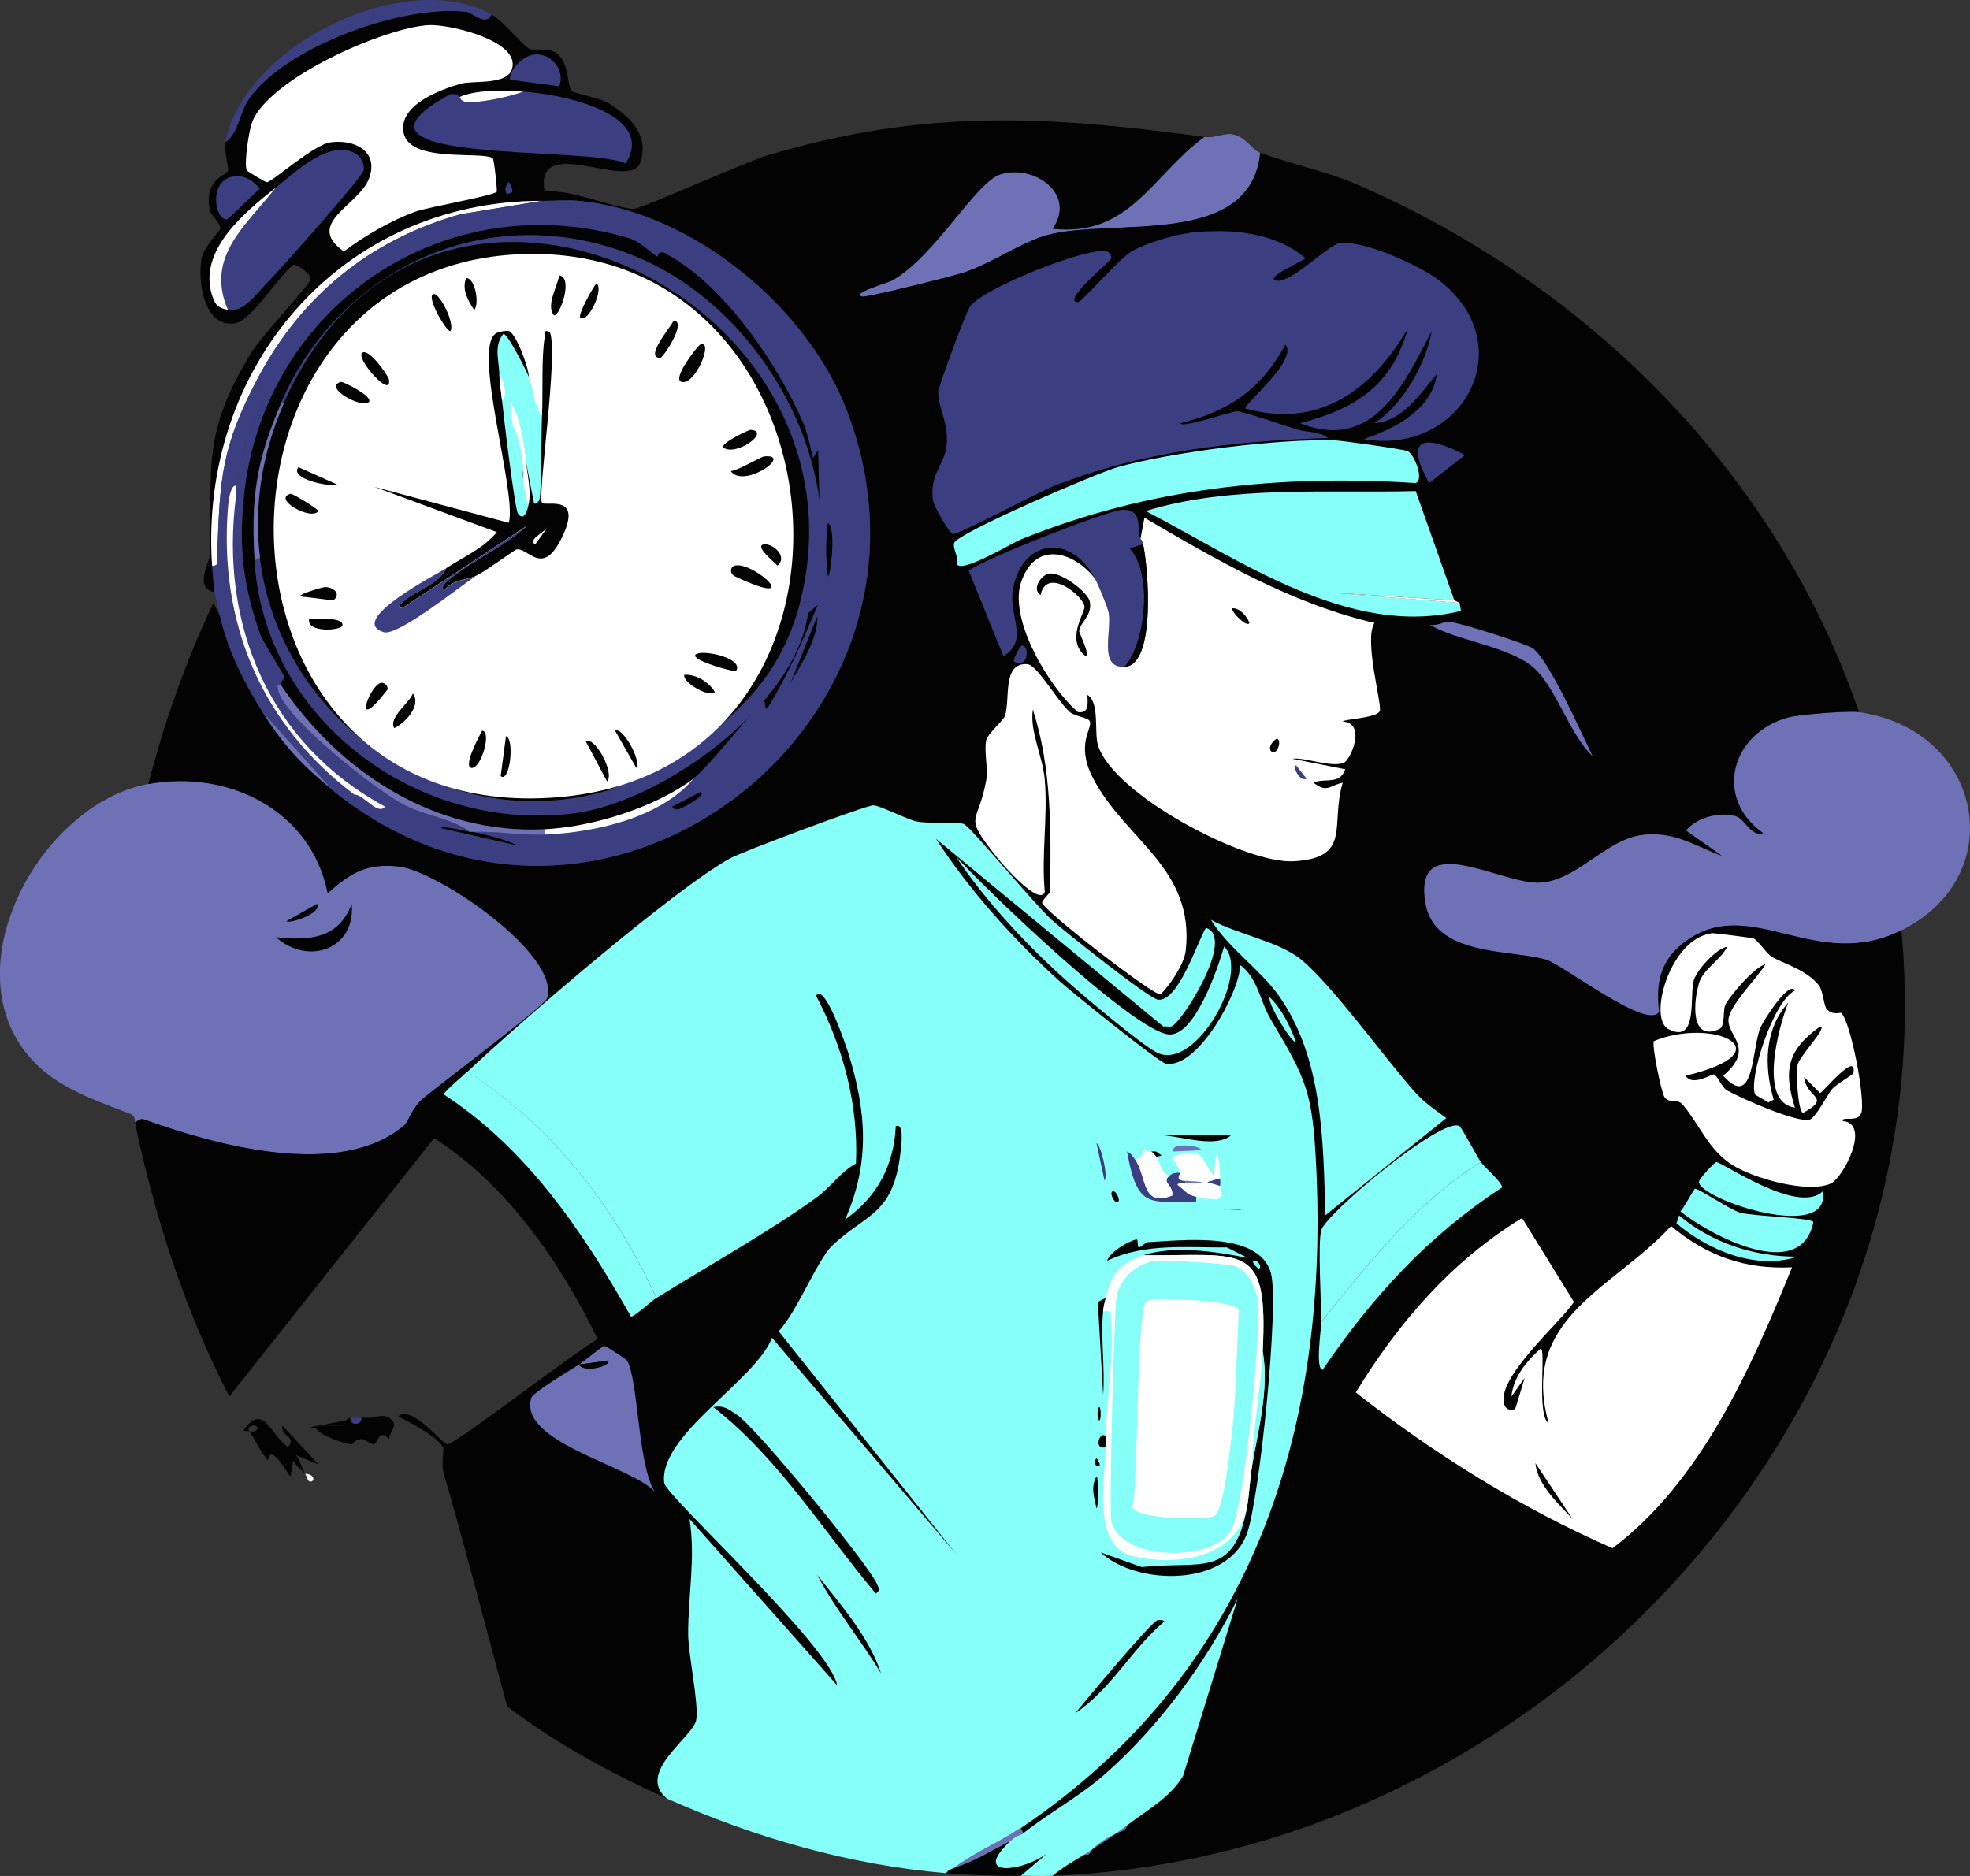
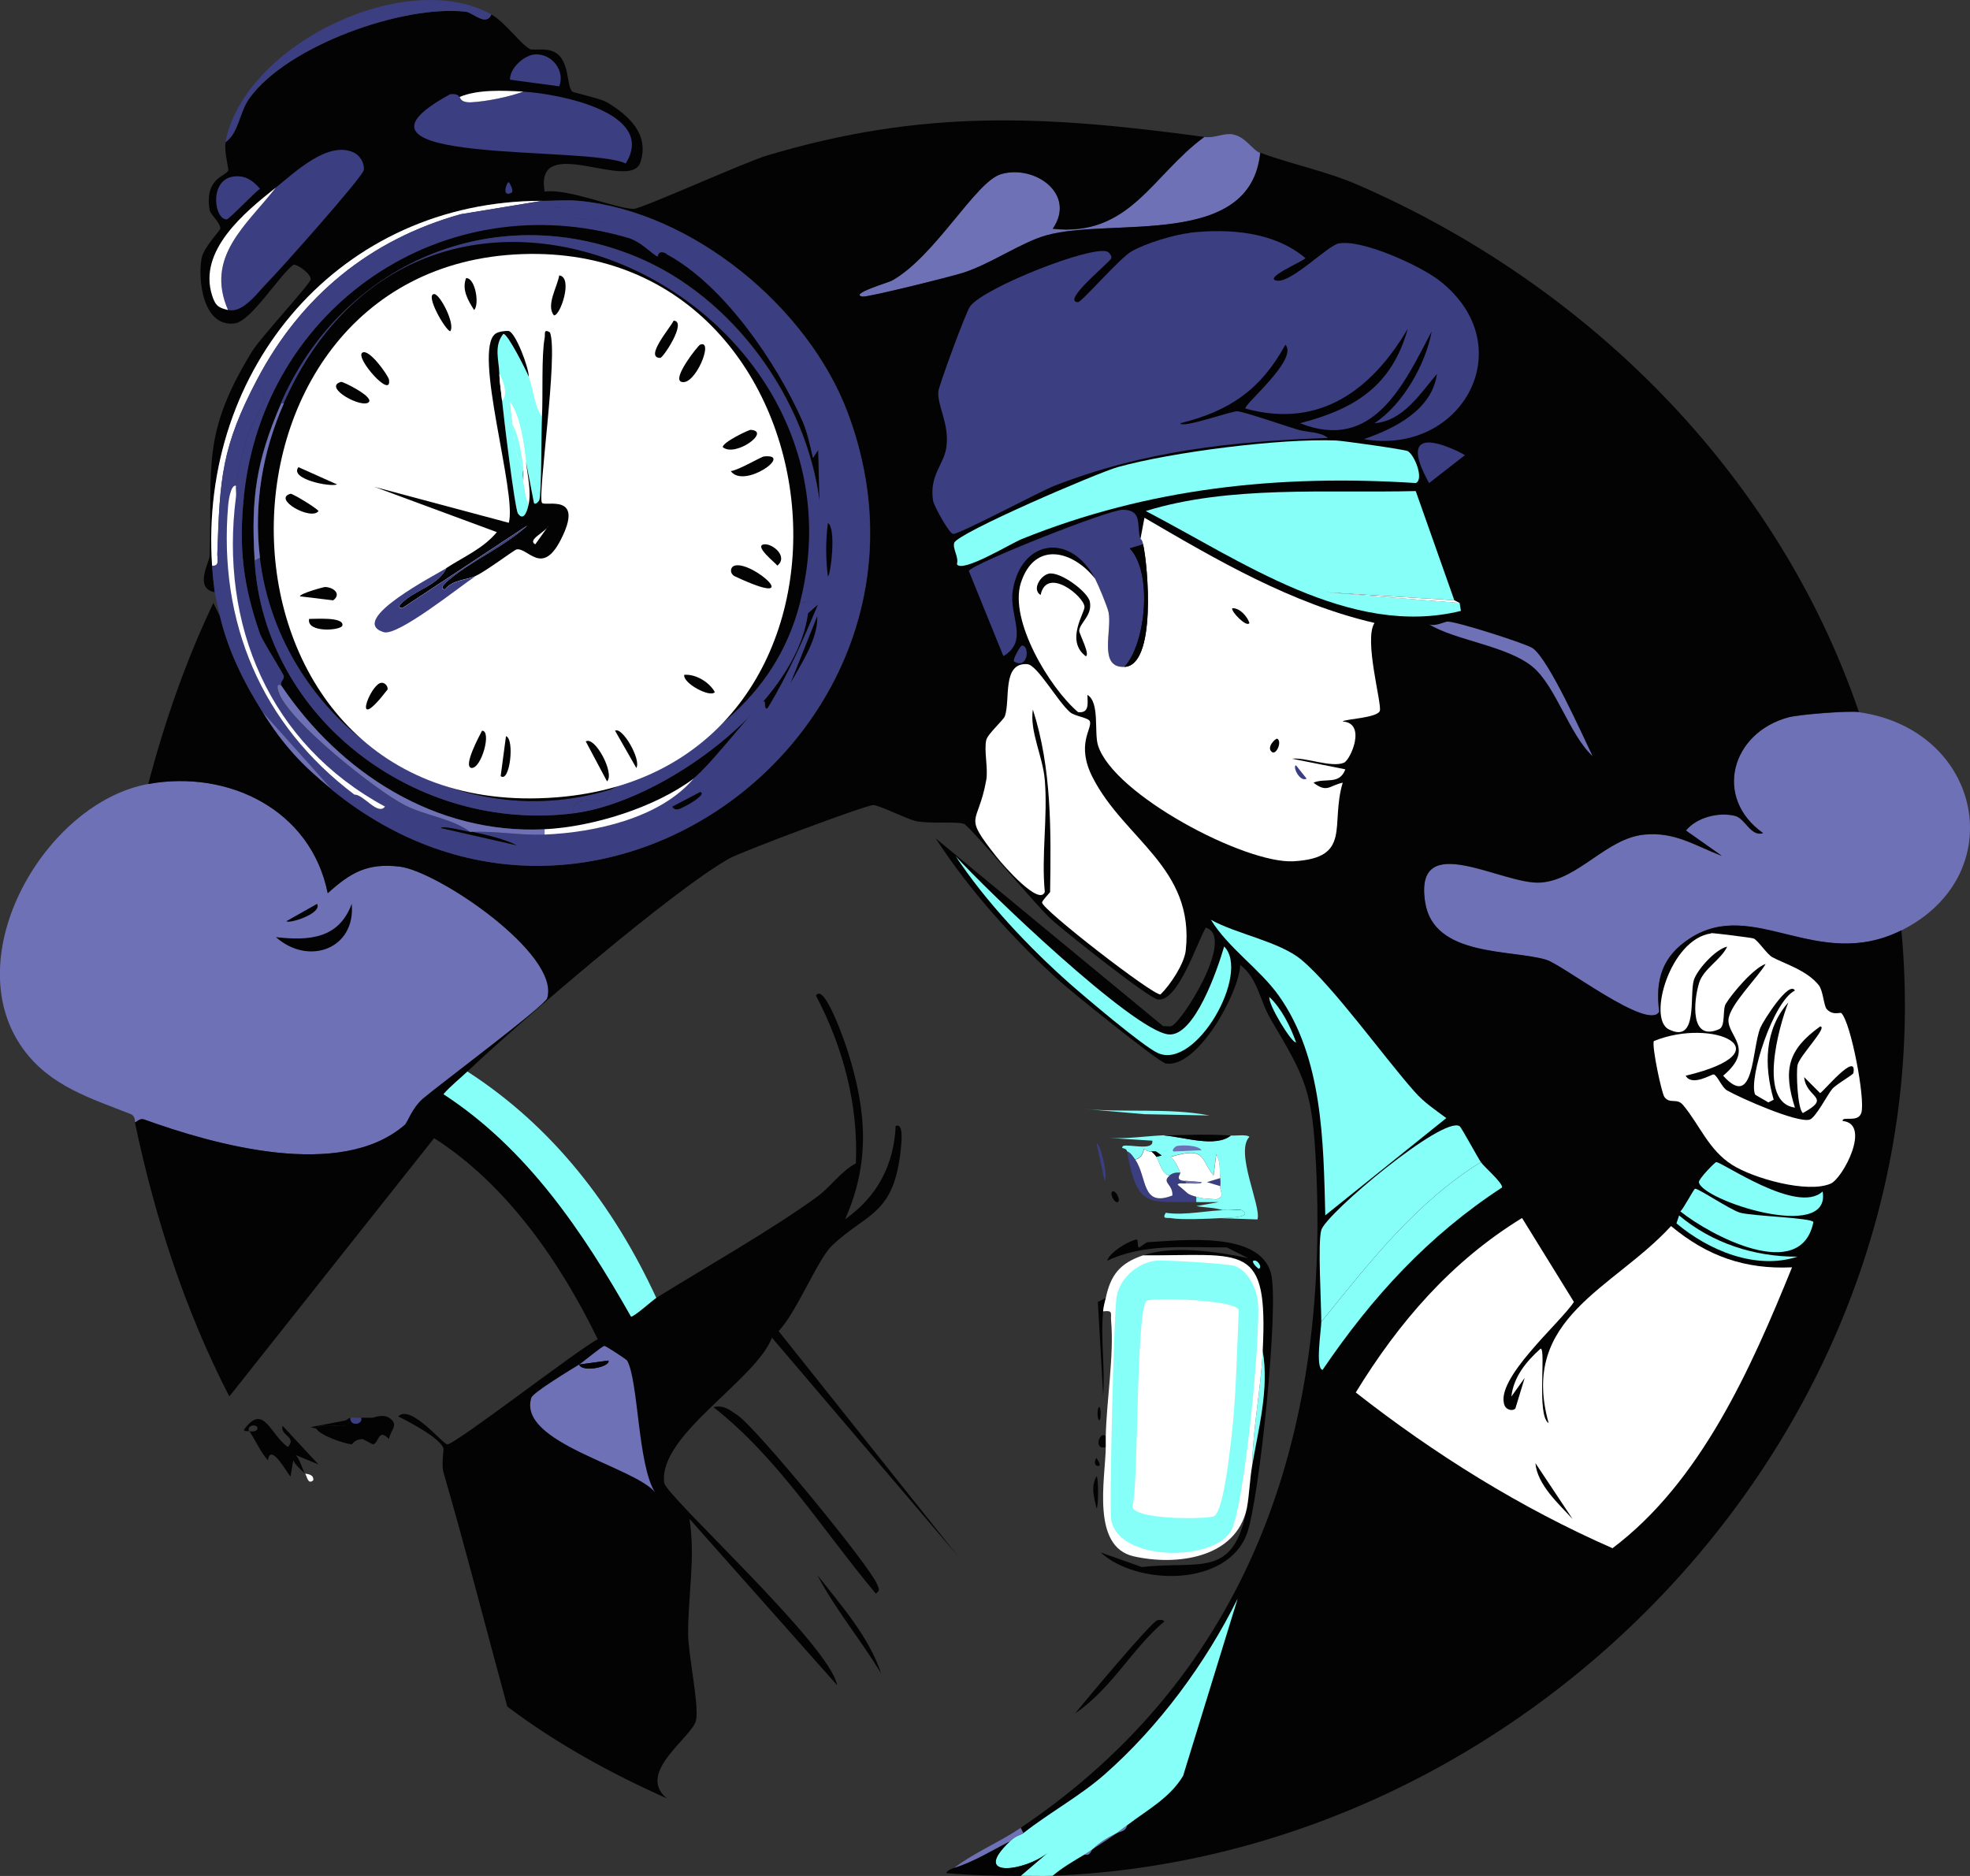
<svg xmlns="http://www.w3.org/2000/svg" fill="none" height="100%" overflow="visible" preserveAspectRatio="none" style="display: block;" viewBox="0 0 336 320" width="100%">
  <rect x="0" y="0" width="336" height="320" fill="#333333" stroke="none" />
  <g clip-path="url(#clip0_0_631)" id="Layer_1">
    <g id="Generative Object">
      <path d="M214.927 26.075C213.241 42.567 189.536 37.027 178.406 40.163C174.24 41.341 169.057 44.971 164.335 46.515C162.395 47.151 147.975 50.749 147.1 50.606C144.652 50.208 151.504 48.202 152.093 47.884C159.47 43.761 166.37 30.994 170.695 29.72C176.45 28.017 183.637 33.095 179.535 39.033C192.715 40.45 196.436 29.912 205.387 23.369C207.168 23.608 208.647 22.684 210.157 22.907C212.415 23.257 213.591 25.598 214.927 26.091V26.075Z" fill="#6E71B5" id="Vector" />
      <g id="Group">
        <path d="M52.054 251.39C51.339 250.658 50.56 250.164 50.019 249.114L49.558 251.836C49.256 251.836 46.156 245.802 45.695 249.114C44.28 247.442 43.691 245.85 42.515 244.115C42.578 244.195 44.136 244.354 43.882 243.431C43.373 242.762 41.974 243.399 42.515 244.115C42.483 244.067 41.608 244.258 41.608 243.892C44.947 239.212 46.06 244.688 49.097 246.837C50.719 245.038 47.73 244.959 48.191 243.208L54.312 249.798L50.449 248.206C51.196 249.034 51.53 250.578 52.038 251.39H52.054Z" fill="#040304" id="Vector_2" />
        <path d="M53.867 243.669C54.964 242.666 57.762 243.43 58.637 243.208C59.034 243.112 58.812 242.3 58.859 242.3C59.288 242.221 59.352 241.918 59.766 241.839C59.622 243.351 61.975 243.033 61.578 241.839C61.721 241.823 61.88 241.839 62.039 241.839C62.103 241.839 63.327 241.839 63.406 241.839C63.772 241.87 65.235 241.122 66.348 241.839C68.224 243.033 66.523 244.004 66.348 245.468C64.472 243.51 64.647 246.184 63.629 246.375C63.534 246.391 61.912 245.468 61.816 245.468C60.449 245.516 60.099 246.375 60.004 246.375C59.098 246.312 54.837 245.07 53.883 243.653L53.867 243.669Z" fill="#040304" id="Vector_3" />
        <path d="M58.859 242.3C58.859 242.3 59.018 243.112 58.637 243.208C57.778 243.431 54.964 242.65 53.867 243.669L52.961 243.446L58.859 242.316V242.3Z" fill="#040304" id="Vector_4" />
        <path d="M61.578 241.839C61.975 243.033 59.622 243.351 59.766 241.839C60.338 241.743 61.006 241.918 61.578 241.839Z" fill="#3B3E81" id="Vector_5" />
        <path d="M52.054 251.39C52.054 251.39 53.628 251.406 53.422 252.52C52.515 253.268 52.404 251.931 52.054 251.39Z" fill="white" id="Vector_6" />
        <path d="M63.391 241.839C63.391 241.839 62.103 241.839 62.023 241.839H63.391Z" fill="#3B3E81" id="Vector_7" />
        <g id="Group_2">
          <path d="M317 121.476C338.131 124.421 343.186 149.303 324.266 158.726C309.925 165.858 299.05 153.028 288.191 160.096C283.516 163.136 282.26 167.1 282.976 172.592C281.163 175.982 266.52 164.585 263.69 163.741C257.696 161.942 244.515 163.279 243.053 153.967C241.033 141.184 256.329 151.054 262.784 150.56C269.239 150.067 273.945 142.983 280.48 142.378C285.711 141.9 289.033 144.256 293.644 146.007L287.523 141.693C289.399 139.417 293.135 138.494 295.918 139.194C297.651 139.624 298.573 142.792 300.688 142.139C292.166 136.106 295.25 125.01 304.996 122.384C306.888 121.874 315.267 121.238 317.016 121.476H317Z" fill="#6E71B5" id="Vector_8" />
          <g id="Group_3">
            <path d="M23.006 191.424C23.006 191.424 23.134 190.389 22.323 190.055C15.454 187.333 8.538 185.279 3.943 178.927C-7.473 163.152 7.695 136.934 25.264 133.734C38.906 131.251 53.024 138.096 55.886 152.359C59.813 148.825 62.643 147.185 68.129 147.822C74.631 148.57 95.65 162.802 93.313 170.299C92.9 171.589 74.902 185.056 72.215 187.333C70.259 188.988 69.528 191.456 69.035 191.869C58.08 201.389 36.505 195.26 24.58 190.962C23.754 190.66 23.245 191.503 22.99 191.424H23.006Z" fill="#6E71B5" id="Vector_9" />
            <path d="M59.988 154.174C60.703 161.831 52.658 164.823 47.062 159.857C52.706 160.493 57.778 160.159 59.988 154.174Z" fill="#040304" id="Vector_10" />
            <path d="M54.089 154.174C54.996 155.893 49.033 157.676 48.874 157.119L54.089 154.174Z" fill="#040304" id="Vector_11" />
          </g>
        </g>
        <g id="Group_4">
          <path d="M83.805 2.467C86.238 3.836 88.798 7.561 90.388 8.373C90.896 8.628 92.979 8.135 94.474 8.835C97.288 10.156 96.556 14.852 97.653 15.648C97.908 15.823 102.439 16.794 103.552 17.463C107.225 19.692 110.802 22.875 109.228 27.683C107.543 32.84 91.055 22.445 92.9 32.681C96.938 32.108 105.126 35.626 108.099 35.626C109.403 35.626 127.035 27.667 130.788 26.537C157.562 18.529 178.231 19.692 205.419 23.353C196.452 29.912 192.731 40.434 179.567 39.017C183.653 33.095 176.466 28.001 170.727 29.704C166.402 30.978 159.502 43.761 152.125 47.868C151.536 48.186 144.7 50.192 147.132 50.59C148.007 50.733 162.443 47.136 164.367 46.499C169.089 44.955 174.256 41.309 178.438 40.147C189.567 37.011 213.273 42.551 214.959 26.059C220.364 28.049 226.199 29.195 231.526 31.503C270.67 48.505 303.104 80.629 317.048 121.445C315.299 121.206 306.904 121.843 305.028 122.352C295.282 124.995 292.197 136.074 300.719 142.107C298.605 142.744 297.683 139.592 295.95 139.162C293.183 138.462 289.431 139.385 287.555 141.662L293.676 145.976C289.065 144.224 285.742 141.853 280.511 142.346C273.977 142.951 269.302 150.035 262.815 150.528C256.329 151.022 241.065 141.152 243.084 153.935C244.547 163.247 257.728 161.91 263.722 163.709C266.552 164.553 281.179 175.951 283.008 172.56C282.292 167.068 283.548 163.104 288.223 160.064C299.082 152.996 309.957 165.842 324.298 158.695C332.136 242.428 262.211 316.768 179.567 319.952C181.014 318.679 183.319 317.31 185.004 316.323C185.974 316.609 186.022 315.75 186.372 315.415C187.85 314.46 189.011 313.712 190.458 312.693C191.062 312.391 192.032 312.439 192.27 311.324C195.609 308.761 199.536 306.692 201.794 302.919L211.095 272.705C205.642 283.737 197.644 294.562 188.407 302.68C184.257 306.326 178.915 309.223 174.574 312.677L174.113 311.77C213.035 285.568 226.724 244.831 224.466 198.89C223.846 186.139 222.781 184.069 216.755 173.913C214.847 170.682 214.545 166.877 211.54 164.601C211.318 169.424 204.242 182.27 198.837 181.411C197.66 181.22 182.651 169.106 180.696 167.323C172.889 160.271 165.337 151.865 159.597 143.015L198.391 175.043C198.821 174.98 199.345 175.139 199.759 175.043C201.396 174.677 210.857 159.841 205.657 158.233C204.163 160.732 200.951 170.936 197.485 170.49C195.911 170.299 181.459 158.774 179.344 156.864C176.609 154.381 165.432 140.866 164.367 140.515C163.047 140.086 158.5 140.563 156.195 140.054C154.668 139.719 149.93 137.316 148.929 137.332C147.625 137.348 126.606 145.211 124.428 146.421C114.793 151.802 88.496 174.454 79.735 182.764C78.384 184.037 76.889 185.199 75.649 186.632C89.895 195.897 99.402 210.033 107.638 224.567C108.115 224.662 111.327 221.781 111.947 221.383C120.151 216.289 131.948 209.571 139.389 204.127C141.647 202.471 143.396 199.829 145.971 198.444C146.433 188.527 143.777 178.545 139.167 169.822C140.629 167.482 144.286 178.323 144.604 179.357C147.768 189.37 148.484 198.221 144.143 207.979C149.565 204.159 152.458 198.794 152.761 192.076C154.223 191.408 153.699 195.308 153.667 195.706C152.57 207.422 147.8 206.801 141.869 212.516C139.437 214.856 135.748 224.089 132.791 227.05L163.19 265.207L131.662 228.18C128.896 235.455 112.249 244.8 113.283 252.934C113.569 255.195 141.647 280.696 142.776 287.462L117.591 259.079C118.656 265.781 117.321 272.116 117.369 278.834C117.4 282.288 119.213 290.646 118.736 293.368C118.211 296.297 108.354 302.33 113.744 306.771C104.156 302.505 94.903 297.411 86.524 291.107C82.883 277.783 79.481 264.396 75.633 251.135C75.283 249.957 75.697 247.235 75.633 247.044C74.965 245.213 69.734 242.539 67.922 241.6C70.084 239.451 75.569 246.439 76.317 246.375C77.875 246.232 98.544 230.218 101.946 228.435C95.603 215.366 86.429 202.042 74.043 194.146L39.112 238.209C31.528 223.468 26.393 207.645 23.006 191.424C23.245 191.519 23.77 190.676 24.596 190.962C36.521 195.26 58.096 201.389 69.051 191.869C69.544 191.44 70.259 188.988 72.231 187.333C74.918 185.056 92.915 171.589 93.329 170.299C95.682 162.802 74.647 148.57 68.144 147.822C62.659 147.185 59.829 148.825 55.902 152.359C53.04 138.112 38.922 131.251 25.28 133.734C28.078 123.132 31.687 112.721 36.394 102.851L37.522 105.128C38.906 111.034 41.577 116.398 44.788 121.476C48.366 127.159 51.418 130.439 56.586 134.657C101.899 171.589 164.605 123.641 144.604 70.377C137.847 52.373 118.116 36.104 98.782 34.257C96.827 34.066 94.442 34.257 92.439 34.257C58.112 34.257 33.913 62.672 36.187 96.484C36.282 97.821 36.457 99.716 36.648 101.021C33.039 100.384 35.71 95.895 35.742 94.892C36.266 79.483 34.279 74.118 43.008 59.918C44.439 57.578 52.913 48.441 52.992 47.661C53.088 46.785 50.798 45.05 50.051 45.162C47.65 46.929 42.849 54.761 40.066 55.159C34.708 55.907 33.675 47.884 34.39 44.031C34.724 42.217 37.522 39.335 37.57 39.033C37.697 38.11 35.869 36.55 35.758 35.849C34.819 30.246 38.651 30.087 38.937 29.036C39.001 28.797 38.206 25.693 38.476 24.26C40.782 22.637 40.798 19.23 42.562 16.762C48.97 7.8 68.78 0.748 79.496 2.006C80.625 2.133 82.915 4.585 83.805 2.467Z" fill="#040304" id="Vector_12" />
          <g id="Group_5">
            <path d="M246.9 106.035C248.395 105.987 260.335 109.808 261.416 110.572C264.199 112.546 269.875 125.361 271.624 128.974C267.681 125.329 265.343 117.019 261.416 113.756C257.092 110.158 248.109 109.219 243.72 106.481C244.674 106.943 246.487 106.035 246.9 106.019V106.035Z" fill="#6E71B5" id="Vector_13" />
            <g id="Group_6">
-               <path d="M73.153 4.282C76.555 4.123 87.351 6.654 87.446 10.873C87.542 14.773 80.912 13.627 78.606 14.279C75.076 15.282 67.874 17.941 68.844 22.684C69.909 27.874 82.247 25.725 84.044 26.998C84.282 27.157 84.823 32.411 84.727 32.681C84.473 33.35 73.121 35.292 70.895 36.088C66.873 37.521 62.071 40.275 58.653 42.901C51.816 38.078 61.276 35.037 62.961 30.405C64.647 25.773 60.449 23.719 56.379 24.276C53.438 24.674 46.378 31.121 45.488 31.089C45.297 31.089 42.165 29.227 42.086 29.052C41.593 27.858 42.451 22.334 42.992 20.87C45.806 13.388 65.648 4.648 73.169 4.282H73.153Z" fill="white" id="Vector_14" />
              <path d="M78.368 16.54C78.479 16.54 78.4 17.574 80.403 17.447C83.09 17.288 86.683 16.556 89.243 15.632C95.348 15.982 112.122 19.246 106.716 27.89C100.5 24.754 54.28 28.288 76.778 16.078C78.145 15.887 78.288 16.524 78.368 16.54Z" fill="#3B3E81" id="Vector_15" />
              <path d="M38.89 52.882C34.931 43.745 42.07 38.412 47.062 31.981C50.305 29.402 56.029 23.846 60.449 26.075C61.387 26.553 62.214 27.842 62.039 29.02C61.864 30.198 47.682 46.101 45.711 48.091C43.962 49.858 41.434 53.503 38.906 52.866L38.89 52.882Z" fill="#3B3E81" id="Vector_16" />
              <path d="M92.423 34.257L78.59 36.534C63.12 40.848 51.339 50.51 43.882 64.694C37.809 76.235 37.507 81.52 37.077 94.446C37.045 95.274 37.538 96.691 36.171 96.484C33.913 62.672 58.096 34.273 92.423 34.257Z" fill="white" id="Vector_17" />
              <path d="M91.294 9.281C94.172 9.137 96.413 12.082 95.38 14.725L86.985 13.595C86.921 11.653 89.386 9.376 91.294 9.281Z" fill="#3B3E81" id="Vector_18" />
              <path d="M38.89 52.882C37.379 52.5 36.775 52.293 36.171 50.383C33.754 42.742 41.688 36.247 47.062 31.981C42.07 38.412 34.931 43.745 38.89 52.882Z" fill="white" id="Vector_19" />
              <path d="M39.573 30.166C41.577 29.752 43.087 30.692 44.343 32.204C43.469 32.777 39.065 37.425 38.667 37.425C36.568 37.457 35.646 30.978 39.573 30.15V30.166Z" fill="#3B3E81" id="Vector_20" />
              <path d="M89.259 15.632C86.699 16.556 83.09 17.288 80.419 17.447C78.415 17.558 78.495 16.54 78.384 16.54C81.468 15.234 85.84 15.425 89.275 15.632H89.259Z" fill="white" id="Vector_21" />
              <path d="M53.644 41.071C54.153 43.013 54.28 44.652 52.054 43.108L53.644 41.071Z" fill="#040304" id="Vector_22" />
              <path d="M86.763 31.073C86.858 31.073 87.748 32.634 87.224 32.888C85.491 33.716 86.413 31.073 86.763 31.073Z" fill="#3B3E81" id="Vector_23" />
            </g>
            <g id="Group_7">
              <path d="M202.907 39.702C209.696 38.953 217.28 39.511 222.638 44.016C222.638 44.429 215.086 47.55 217.868 47.884C220.333 48.17 226.501 41.882 228.298 41.532C232.257 40.752 242.258 45.321 245.533 47.884C259.715 58.963 249.428 77.811 232.607 74.914C237.965 73.067 244.229 69.9 245.088 63.787C242.226 67.098 239.364 71.826 234.419 72.192C239.3 69.024 243.212 62.004 244.182 56.528C239.444 65.554 234.229 77.159 221.732 72.192C231.112 69.772 237.408 65.808 240.111 56.066C234.006 66.461 225.102 73.195 212.431 69.693C211.922 69.151 221.525 61.335 219.236 58.788C215.086 66.413 209.696 70.138 201.317 72.192C201.571 73.163 210.125 70.059 211.079 70.154C212.399 70.282 220.078 72.94 221.509 73.338C222.94 73.736 225.198 73.64 226.502 74.707C210.109 75.28 195.069 76.92 179.773 82.889C177.389 83.813 163.477 91.247 162.539 91.072C161.823 90.928 159.263 86.232 159.136 85.388C158.484 81.027 160.996 79.276 161.41 76.299C161.966 72.287 159.836 69.247 160.042 66.763C160.122 65.824 164.717 53.248 165.48 52.23C167.865 49.046 186.133 41.835 188.852 42.917C189.138 43.029 189.663 43.649 189.536 44.047C189.536 44.557 180.87 51.45 183.86 51.545C184.48 51.561 190.935 44.079 192.938 42.917C195.323 41.516 200.204 40.036 202.923 39.733L202.907 39.702Z" fill="#3B3E81" id="Vector_24" />
              <path d="M248.045 102.39L226.04 101.021L248.951 102.836L249.174 104.205C230.254 108.885 211.524 95.529 195.418 87.171C209.728 82.746 226.311 84.147 241.463 83.765L248.045 102.39Z" fill="#86FFF9" id="Vector_25" />
              <path d="M227.853 75.137C229.029 75.185 239.555 76.665 240.095 76.951C241.256 77.556 242.941 81.807 241.463 82.396C218.154 80.899 195.943 83.224 174.32 91.931C172.412 92.695 164.097 97.805 163.206 96.245C163.572 94.988 162.459 93.698 162.745 92.616C163.19 90.944 187.357 80.581 190.649 79.674C199.95 77.095 218.313 74.771 227.853 75.137Z" fill="#86FFF9" id="Vector_26" />
              <path d="M194.512 91.947C194.512 91.947 194.735 91.868 194.973 92.854L192.7 93.539C196.69 97.757 195.402 109.84 191.793 113.756C187.246 113.963 189.71 107.548 189.075 104.443C188.868 103.472 187.326 99.763 186.801 98.76C182.556 90.705 174.097 92.043 172.73 100.798C172.062 105.08 175.56 109.283 171.14 111.925L165.241 97.391C165.893 96.134 189.154 86.885 191.555 86.949C194.91 87.028 193.813 89.527 194.496 91.947H194.512Z" fill="#3B3E81" id="Vector_27" />
              <path d="M289.097 202.774C289.558 202.631 295.155 206.403 296.808 206.865C298.907 207.454 309.019 207.725 309.289 208.457C307.175 218.995 291.72 210.733 286.601 206.642C287.141 206.165 288.874 202.853 289.097 202.774Z" fill="#86FFF9" id="Vector_28" />
              <path d="M292.722 198.237C293.692 198.173 306.602 207.279 310.863 203.236C312.421 212.023 290.067 204.684 289.765 201.644C289.717 201.086 292.484 198.253 292.706 198.237H292.722Z" fill="#86FFF9" id="Vector_29" />
              <path d="M242.83 75.599C244.468 75.01 248.268 76.697 249.858 77.636L243.736 82.412C243.005 80.979 240.413 76.458 242.83 75.599Z" fill="#3B3E81" id="Vector_30" />
              <path d="M286.378 207.327C292.038 212.07 299.257 214.395 306.57 214.363C299.416 216.703 291.355 213.248 285.933 208.68L286.394 207.311L286.378 207.327Z" fill="#86FFF9" id="Vector_31" />
              <path d="M248.045 102.39L248.951 102.851L226.04 101.037L248.045 102.39Z" fill="white" id="Vector_32" />
              <g id="Group_8">
                <path d="M259.604 207.772L268.444 222.083C266.17 225.617 254.723 235.36 256.647 239.801C256.901 240.406 257.903 240.804 258.459 240.263L260.049 235.041L257.775 238.225C258.157 234.866 260.303 232.24 262.768 230.043C263.738 230.091 262.036 241.472 264.135 242.762C259.095 224.742 275.201 219.871 285.011 209.141C291.164 214.267 297.619 216.56 305.648 216.178C298.668 233.37 290.13 252.727 275.026 264.093C259.381 257.232 244.643 248.047 231.239 237.525C238.601 225.506 247.52 215.175 259.588 207.772H259.604Z" fill="white" id="Vector_33" />
                <path d="M261.877 249.575L268.221 259.111C265.868 256.548 262.195 253.284 261.877 249.575Z" fill="#040304" id="Vector_34" />
              </g>
              <g id="Group_9">
                <path d="M175.226 113.294C176.912 113.422 180.33 119.582 182.492 121.476C183.335 122.209 185.688 122.4 185.895 123.068C186.308 124.342 183.478 126.968 186.356 132.604C191.762 143.206 203.797 148.013 202.239 162.133C201.985 164.41 199.6 168.023 197.93 169.631C196.674 169.822 177.85 155.24 177.738 153.967C177.707 153.632 179.09 152.263 179.106 152.152C179.265 141.709 179.392 131.044 176.164 121.031C175.592 124.788 177.866 128.99 178.199 133.065C178.724 139.353 177.595 145.848 178.199 152.136C177.309 154.635 171.236 147.758 170.027 146.23C164.081 138.701 166.8 141.009 168.215 133.049C168.564 131.123 167.801 128.019 168.215 126.236C168.469 125.17 171.14 122.861 171.395 122.145C172.364 119.327 170.854 112.944 175.258 113.294H175.226Z" fill="white" id="Vector_35" />
                <path d="M291.816 159.172C292.181 159.124 298.732 159.952 299.082 160.08C299.797 160.35 301.371 162.77 302.262 163.263C304.138 164.314 308.144 165.46 310.195 168.039C310.959 168.978 311.054 171.573 311.563 172.13C312.612 173.292 313.868 172.624 314.059 172.815C315.697 174.438 318.193 187.603 317.461 189.848C316.889 191.583 314.138 190.309 314.282 191.217C319.21 191.694 314.329 200.975 312.246 201.898C308.303 203.618 299.066 201.007 295.457 198.715C291.418 196.168 289.908 191.901 287.062 188.495C285.997 187.221 284.836 188.399 283.882 187.126C283.405 186.489 281.72 178.545 282.07 177.59C292.15 173.451 304.853 179.341 287.507 183.496C288.572 185.39 291.959 183.21 292.277 183.273C292.881 183.385 293.692 185.518 294.55 185.995C296.904 187.333 306.459 191.551 308.621 190.994C309.655 190.723 311.706 186.696 312.485 185.773C313.169 184.961 316.062 183.337 316.11 183.05C316.825 179.087 310.831 186.409 310.434 186.457L307.715 183.735C308.033 187.38 312.58 187.062 307.493 189.864C306.57 189.115 306.332 182.939 306.586 181.681C306.888 180.137 311.833 175.139 310.45 175.091C304.869 179.071 304.122 182.589 306.141 188.94C299.829 188.081 303.327 175.282 305.012 171C300.91 175.632 300.847 181.825 302.516 187.587L301.61 188.049C301.244 187.794 299.384 186.807 299.336 186.68C298.223 183.958 302.421 170.793 306.141 168.962C305.139 167.148 300.688 174.231 300.242 175.314C298.748 179.007 299.241 189.434 293.899 183.496C299.384 178.88 294.678 176.778 294.805 173.961C294.916 171.493 299.877 166.67 301.149 164.425C299.05 165.142 295.377 169.519 294.344 171.239C293.756 172.21 294.344 175.059 293.215 175.553C288.191 177.765 288.843 170.713 289.813 167.609C290.56 165.253 293.565 163.677 294.582 161.48C292.579 161.91 289.447 165.444 288.906 167.163C288.095 169.774 289.701 178.163 284.598 175.569C280.972 173.722 284.868 160.143 291.864 159.22L291.816 159.172Z" fill="white" id="Vector_36" />
                <path d="M174.32 110.11C175.687 110.174 175.338 114.265 172.953 112.833C172.635 112.642 174.018 110.095 174.32 110.11Z" fill="#3B3E81" id="Vector_37" />
                <g id="Group_10">
                  <path d="M186.801 98.76C187.326 99.763 188.868 103.456 189.075 104.443C189.71 107.548 187.262 113.963 191.793 113.756C197.279 113.501 195.8 96.548 194.973 92.854C194.751 91.868 194.528 91.995 194.512 91.947L195.196 88.318C207.629 95.577 220.285 102.979 234.435 106.258C232.575 109.06 235.723 120.092 235.342 121.254C234.944 122.479 229.252 122.654 228.998 123.068C233.147 123.339 230.317 129.659 229.22 130.104C227.074 130.996 222.67 129.149 220.38 129.42L229.459 131.235C228.457 133.957 225.993 132.636 224.021 133.511C226.39 135.326 226.708 133.989 229.014 133.511C226.835 140.754 230.683 146.342 220.619 146.915C212.367 147.376 189.917 135.549 187.278 127.159C186.578 124.947 187.612 119.805 185.465 118.531C185.497 119.964 185.847 121.699 183.875 121.476C178.978 117.306 172.094 105.796 174.113 99.445C176.435 92.202 183.001 93.873 186.817 98.76H186.801Z" fill="white" id="Vector_38" />
                  <g id="Group_11">
                    <path d="M178.851 97.853C180.823 97.423 185.545 100.957 185.879 102.629C186.356 105 184.13 106.242 184.066 107.627C184.05 108.025 185.974 111.686 185.195 111.941C181.665 109.299 185.004 104.539 184.972 103.536C184.925 101.737 178.517 96.532 177.484 101.498C175.926 100.527 177.532 98.139 178.851 97.869V97.853Z" fill="#040304" id="Vector_39" />
                    <path d="M191.777 113.756C195.387 109.84 196.674 97.757 192.684 93.539L194.957 92.854C195.8 96.532 197.263 113.501 191.777 113.756Z" fill="#040304" id="Vector_40" />
                    <path d="M179.312 106.481L182.031 113.756C181.443 111.448 178.501 108.63 179.312 106.481Z" fill="white" id="Vector_41" />
                    <path d="M210.157 103.759C211.413 103.631 212.749 105.176 213.098 106.258C212.701 107.134 209.982 104.38 210.157 103.759Z" fill="#040304" id="Vector_42" />
                    <path d="M217.868 126.013C218.695 126.555 217.677 128.799 216.962 128.29C215.865 127.51 217.614 125.854 217.868 126.013Z" fill="#040304" id="Vector_43" />
                    <path d="M221.048 130.55L222.861 132.827C221.636 133.463 220.396 130.646 221.048 130.55Z" fill="#3B3E81" id="Vector_44" />
                  </g>
                </g>
              </g>
              <g id="Group_12">
                <path d="M206.532 156.896C210.872 159.331 218.202 160.589 221.954 163.709C227.344 168.182 236.105 180.408 241.24 186.186C242.941 188.113 244.674 189.227 246.678 190.723L226.04 207.311C225.722 194.799 225.627 180.44 218.107 169.838C214.879 165.301 209.521 161.751 206.532 156.896Z" fill="#86FFF9" id="Vector_45" />
                <path d="M252.576 198.237C241.447 205.13 233.481 215.461 225.357 225.49C225.357 222.338 224.737 211.975 225.357 209.826C226.183 206.992 246.105 190.278 248.951 192.108C249.253 192.299 251.877 197.186 252.576 198.237Z" fill="#86FFF9" id="Vector_46" />
                <path d="M98.782 232.765C99.259 234.166 104.156 233.179 103.775 232.08L98.782 232.765C99.371 232.399 102.709 229.597 103.091 229.581C103.314 229.581 106.827 231.873 106.955 232.08C108.91 235.487 108.751 249.941 111.724 254.558C108.131 250.148 88.225 246.089 90.626 238.432C90.912 237.509 97.51 233.545 98.798 232.749L98.782 232.765Z" fill="#6E71B5" id="Vector_47" />
                <path d="M225.357 225.49C233.481 215.461 241.447 205.13 252.576 198.237C253.117 199.033 256.281 201.739 256.201 202.551C243.609 210.765 233.99 221.271 225.579 233.672C224.292 233.497 225.357 226.7 225.357 225.49Z" fill="#86FFF9" id="Vector_48" />
                <path d="M162.968 146.007C168.103 151.738 193.161 175.744 199.266 176.444C203.718 176.954 207.677 165.285 208.79 161.449C213.337 166.017 203.956 182.621 197.453 179.612C194.925 178.45 185.116 170.124 182.476 167.8C175.512 161.64 168.056 153.744 162.968 145.991V146.007Z" fill="#86FFF9" id="Vector_49" />
                <path d="M216.517 170.077C218.6 172.066 220.11 175.123 221.048 177.797C220.396 178.084 216.199 171.239 216.517 170.077Z" fill="#86FFF9" id="Vector_50" />
                <path d="M190.426 312.709C188.979 313.728 187.818 314.476 186.34 315.431C187.691 314.142 188.757 313.521 190.426 312.709Z" fill="#6E71B5" id="Vector_51" />
                <path d="M192.238 311.34C192 312.439 191.03 312.407 190.426 312.709C190.967 312.327 191.714 311.754 192.238 311.34Z" fill="#6E71B5" id="Vector_52" />
                <path d="M186.34 315.431C185.99 315.766 185.942 316.625 184.973 316.339C185.338 316.116 185.911 315.702 186.34 315.431Z" fill="#6E71B5" id="Vector_53" />
                <path d="M98.782 232.765L103.775 232.08C104.156 233.163 99.259 234.15 98.782 232.765Z" fill="#040304" id="Vector_54" />
              </g>
            </g>
          </g>
        </g>
        <g id="Group_13">
          <path d="M192.238 311.34C191.698 311.754 190.951 312.327 190.426 312.709C188.757 313.521 187.707 314.142 186.34 315.431C185.926 315.702 185.338 316.132 184.972 316.339C183.287 317.342 180.982 318.695 179.535 319.968C177.738 320.032 175.894 319.968 174.097 319.968L178.629 316.1C174.908 319.14 165.385 320.557 172.285 314.062C173.414 312.996 174.129 313.028 174.558 312.693C178.915 309.255 184.241 306.358 188.391 302.696C197.628 294.578 205.626 283.753 211.079 272.721L201.778 302.935C199.52 306.708 195.593 308.777 192.254 311.34H192.238Z" fill="#86FFF9" id="Vector_55" />
          <path d="M172.269 314.078C165.369 320.573 174.908 319.156 178.613 316.116L174.081 319.984C169.852 319.984 165.591 319.889 161.378 319.522C161.569 319.029 162.3 318.758 162.745 318.615C166.323 317.469 168.978 315.718 172.269 314.078Z" fill="#040304" id="Vector_56" />
          <path d="M111.931 221.399C111.311 221.781 108.099 224.678 107.622 224.583C99.387 210.065 89.879 195.913 75.633 186.648C76.857 185.231 78.368 184.069 79.719 182.78C94.283 192.172 104.713 205.751 111.931 221.383V221.399Z" fill="#86FFF9" id="Vector_57" />
          <g id="Group_14">
-             <path d="M174.097 311.802C170.441 314.269 166.291 315.941 162.761 318.615C162.332 318.758 161.585 319.045 161.394 319.522C144.874 318.122 128.848 313.505 113.76 306.803C108.37 302.362 118.227 296.345 118.752 293.4C119.229 290.678 117.416 282.32 117.385 278.866C117.337 272.132 118.688 265.812 117.607 259.111L142.792 287.494C141.679 280.728 113.585 255.226 113.298 252.966C112.265 244.831 128.912 235.471 131.678 228.212L163.206 265.239L132.807 227.082C135.748 224.121 139.453 214.888 141.885 212.548C147.816 206.833 152.586 207.454 153.683 195.738C153.714 195.34 154.239 191.44 152.776 192.108C152.474 198.826 149.565 204.191 144.159 208.011C148.484 198.253 147.768 189.402 144.62 179.389C144.286 178.354 140.645 167.514 139.183 169.854C143.793 178.561 146.448 188.558 145.987 198.476C143.428 199.845 141.663 202.503 139.405 204.159C131.964 209.619 120.151 216.321 111.963 221.415C104.745 205.767 94.315 192.204 79.751 182.812C88.511 174.518 114.793 151.85 124.444 146.469C126.622 145.259 147.641 137.411 148.945 137.379C149.946 137.363 154.684 139.767 156.211 140.101C158.5 140.611 163.063 140.117 164.383 140.563C165.432 140.913 176.609 154.444 179.36 156.912C181.475 158.822 195.943 170.347 197.501 170.538C200.967 170.968 204.179 160.78 205.673 158.281C210.872 159.889 201.412 174.709 199.775 175.091C199.377 175.187 198.837 175.027 198.407 175.091L159.613 143.062C165.353 151.897 172.905 160.302 180.711 167.37C182.667 169.137 197.676 181.268 198.853 181.459C204.258 182.334 211.334 169.472 211.556 164.648C214.577 166.925 214.863 170.729 216.771 173.961C222.797 184.117 223.862 186.186 224.482 198.937C226.724 244.879 213.035 285.615 174.129 311.818L174.097 311.802Z" fill="#86FFF9" id="Vector_58" />
            <g id="Group_15">
              <path d="M174.543 312.709C174.113 313.043 173.414 312.996 172.269 314.078C168.978 315.718 166.323 317.469 162.745 318.615C166.275 315.941 170.425 314.269 174.081 311.802L174.543 312.709Z" fill="#6E71B5" id="Vector_59" />
              <path d="M121.693 240.024C123.474 239.626 124.46 240.517 125.779 241.393C128.88 243.43 148.213 266.895 149.597 270.238C149.883 270.954 150.185 271.288 149.374 271.83C140.375 261.1 132.791 248.747 121.693 240.04V240.024Z" fill="#040304" id="Vector_60" />
              <path d="M193.606 197.791C195.705 200.88 194.639 206.005 199.95 203.92C200.029 201.93 198.026 201.739 199.489 200.513C199.997 200.084 200.649 199.972 201.301 200.052C201.365 200.227 200.204 201.373 202.207 201.421V201.882C201.794 201.946 200.92 201.707 200.84 202.105C202.812 203.665 202.207 203.618 204.02 204.143V205.05C196.054 204.859 194.019 206.435 192.223 196.422C192.827 196.613 193.272 197.314 193.59 197.791H193.606Z" fill="#3B3E81" id="Vector_61" />
              <path d="M197.453 276.367C197.771 276.303 198.439 276.271 198.582 276.589C193.033 281.27 189.599 288.067 183.383 292.253C185.036 290.216 196.404 276.558 197.453 276.351V276.367Z" fill="#040304" id="Vector_62" />
              <path d="M184.75 189.147C191.873 189.832 199.25 188.924 206.293 190.278L195.18 190.055L184.75 189.147Z" fill="#86FFF9" id="Vector_63" />
              <path d="M188.613 221.399C188.439 222.227 188.264 222.625 188.152 223.675C187.691 228.18 188.502 233.386 188.152 237.986L187.246 222.083L188.613 221.399Z" fill="#040304" id="Vector_64" />
              <path d="M139.389 268.646C143.38 273.74 148.229 279.2 150.28 285.456C146.846 279.757 142.474 274.552 139.389 268.646Z" fill="#040304" id="Vector_65" />
              <path d="M211.747 206.419C214.164 207.756 208.567 207.756 208.122 207.788C206.119 207.9 201.492 208.107 199.727 207.788C199.075 207.677 198.137 208.027 198.821 206.881C202.319 207.39 206.071 206.387 209.489 206.419C210.03 206.419 211.54 206.308 211.763 206.419H211.747Z" fill="#86FFF9" id="Vector_66" />
              <path d="M187.023 195.053C187.612 194.878 189.059 200.497 188.391 201.405L187.023 195.053Z" fill="#3B3E81" id="Vector_67" />
              <path d="M187.024 251.836C187.389 251.899 187.357 257.28 187.024 257.28C186.61 255.401 185.99 253.634 187.024 251.836Z" fill="#040304" id="Vector_68" />
-               <path d="M188.613 245.022C188.613 245.627 188.613 246.232 188.613 246.837C186.419 247.506 187.564 243.876 188.613 245.022Z" fill="#040304" id="Vector_69" />
+               <path d="M188.613 245.022C188.613 245.627 188.613 246.232 188.613 246.837C186.419 247.506 187.564 243.876 188.613 245.022" fill="#040304" id="Vector_69" />
              <path d="M189.742 203.235C190.378 202.981 191.189 204.843 190.649 205.05C189.981 205.257 189.218 203.442 189.742 203.235Z" fill="#040304" id="Vector_70" />
              <path d="M187.469 240.024C187.818 240.024 187.818 242.3 187.469 242.3C187.071 241.934 187.151 240.04 187.469 240.024Z" fill="#040304" id="Vector_71" />
              <path d="M187.024 248.668C187.151 249.05 187.787 249.718 187.485 250.037C186.642 250.212 186.562 249.289 187.024 248.668Z" fill="#040304" id="Vector_72" />
              <g id="Group_16">
                <path d="M212.653 257.296C213.082 255.051 213.162 252.409 213.559 250.021C214.641 243.653 216.485 236.952 215.372 230.488C216.326 211.72 212.335 214.219 194.957 214.14C200.077 212.405 207.454 213.471 212.876 214.602L209.251 212.787C202.303 212.835 195.243 212.023 188.836 215.063C189.218 213.583 192.652 211.609 193.828 211.434C194.21 211.386 193.908 212.835 194.289 212.803C194.369 212.803 195.561 211.895 195.657 211.895C201.54 211.593 214.704 209.921 216.755 217.117C218.25 222.354 214.784 255.943 212.669 261.626C209.251 270.811 193.828 270.461 187.723 264.809L194.751 267.309C204.751 266.178 210.348 269.394 212.669 257.312L212.653 257.296Z" fill="#040304" id="Vector_73" />
                <path d="M213.559 250.021C213.703 243.478 215.038 237.015 215.372 230.488C216.469 236.952 214.641 243.653 213.559 250.021Z" fill="#86FFF9" id="Vector_74" />
                <path d="M213.782 215.047C214.498 214.808 215.372 216.209 214.688 216.416C214.609 216.432 213.4 215.366 213.782 215.047Z" fill="#86FFF9" id="Vector_75" />
              </g>
              <path d="M196.325 196.422C196.563 196.454 197.135 197.186 197.231 197.33C197.851 198.317 198.153 200.338 199.504 200.513C198.042 201.739 200.045 201.93 199.966 203.92C194.639 206.005 195.72 200.864 193.622 197.791C195.053 197.537 194.973 196.088 195.212 195.976C195.259 195.945 195.45 196.438 196.341 196.438L196.325 196.422Z" fill="white" id="Vector_76" />
              <path d="M208.122 202.328L205.848 201.644L208.122 200.959C208.201 201.851 208.17 201.564 208.122 202.328Z" fill="#3B3E81" id="Vector_77" />
              <g id="Group_17">
                <path d="M198.582 193.7C201.778 193.907 207.295 195.817 209.919 193.7C210.682 193.764 212.685 193.461 213.098 193.923C210.57 196.502 215.197 205.894 214.466 208.011L208.122 207.788C208.583 207.756 214.18 207.756 211.747 206.419H208.567C206.882 205.942 205.689 206.021 204.036 205.735L207.899 205.05C206.611 205.034 205.324 205.082 204.036 205.05V204.143C205.53 204.573 206.087 204.413 207.438 204.605C209.06 204 208.042 203.554 208.122 202.328C208.17 201.58 208.201 201.851 208.122 200.959C207.979 199.59 208.185 198.141 207.438 196.868L206.977 200.497C204.735 197.919 205.832 195.419 199.711 197.314C200.474 198.141 200.904 199.001 201.301 200.036C200.649 199.956 199.997 200.068 199.489 200.497C198.137 200.338 197.835 198.301 197.215 197.314L198.121 197.091C196.881 196.263 197.501 196.39 196.309 196.406C195.418 196.406 195.228 195.929 195.18 195.945C194.941 196.056 195.021 197.505 193.59 197.759C193.272 197.298 192.827 196.581 192.223 196.39C192.095 195.658 190.998 196.088 191.539 195.483C192.493 195.101 196.881 196.406 196.531 194.576L189.265 194.114C192.397 194.289 195.45 193.78 198.566 193.652L198.582 193.7Z" fill="#86FFF9" id="Vector_78" />
                <g id="Group_18">
                  <path d="M209.934 193.7C207.295 195.817 201.778 193.907 198.598 193.7C202.08 193.573 206.516 193.445 209.934 193.7Z" fill="#040304" id="Vector_79" />
                  <path d="M211.747 206.419C211.54 206.308 210.03 206.419 209.473 206.419C209.187 206.387 208.806 206.483 208.567 206.419H211.747Z" fill="#040304" id="Vector_80" />
                  <path d="M208.122 200.959L205.848 201.644L208.122 202.328C208.058 203.554 209.06 203.984 207.438 204.605C206.087 204.413 205.53 204.589 204.036 204.143C202.223 203.618 202.827 203.649 200.856 202.105C200.935 201.707 201.81 201.93 202.223 201.882C202.748 201.803 204.942 202.073 204.942 201.66L202.223 201.437C200.22 201.405 201.381 200.243 201.317 200.068C200.92 199.033 200.49 198.157 199.727 197.346C205.848 195.451 204.735 197.95 206.993 200.529L207.454 196.9C208.201 198.157 207.995 199.606 208.138 200.991L208.122 200.959Z" fill="white" id="Vector_81" />
                  <path d="M200.633 195.515C201.317 195.292 204.322 195.276 204.942 196.199L200.172 196.422C199.727 196.199 200.49 195.563 200.633 195.515Z" fill="#6E71B5" id="Vector_82" />
                  <path d="M197.231 197.33C197.135 197.186 196.563 196.454 196.325 196.422C197.533 196.422 196.897 196.279 198.137 197.107L197.231 197.33Z" fill="#040304" id="Vector_83" />
                </g>
              </g>
              <path d="M202.223 201.866V201.405L204.942 201.628C204.942 202.042 202.748 201.787 202.223 201.851V201.866Z" fill="#6E71B5" id="Vector_84" />
              <g id="Group_19">
                <path d="M215.372 230.488C215.038 237.015 213.703 243.478 213.559 250.021C213.146 252.393 213.082 255.051 212.653 257.296C210.809 265.812 200.681 267.134 193.367 265.478C186.054 263.823 188.534 252.202 188.598 246.853C188.598 246.248 188.598 245.643 188.598 245.038C188.709 239.021 190.044 231.125 189.504 225.283C189.393 224.041 189.949 223.484 188.136 223.691C188.248 222.641 188.407 222.258 188.598 221.415C189.424 217.515 190.967 215.493 194.941 214.14C212.319 214.219 216.31 211.72 215.356 230.488H215.372Z" fill="white" id="Vector_85" />
                <path d="M197.008 215.047C198.423 214.872 209.489 215.557 210.618 215.955C212.796 216.751 214.148 219.489 214.482 221.638C215.245 226.557 212.208 257.359 209.95 261.164C206.818 266.417 190.935 266.37 189.536 259.349C189.154 257.407 189.997 223.803 190.442 221.192C190.967 218.104 193.972 215.429 197.024 215.063L197.008 215.047Z" fill="#86FFF9" id="Vector_86" />
                <path d="M195.641 221.86C197.072 221.319 210.634 221.701 211.286 223.452C210.92 230.966 210.857 238.703 209.919 246.169C209.632 248.477 208.583 258.139 206.977 258.665C205.514 259.142 193.876 259.286 193.145 257.073C194.242 252.918 193.717 222.609 195.641 221.876V221.86Z" fill="white" id="Vector_87" />
              </g>
            </g>
          </g>
        </g>
      </g>
      <g id="Group_20">
        <path d="M83.805 2.467C82.915 4.585 80.625 2.149 79.496 2.006C68.78 0.748 48.97 7.8 42.515 16.762C40.75 19.214 40.734 22.637 38.429 24.26C41.752 7.386 69.464 -5.619 83.805 2.467Z" fill="#3B3E81" id="Vector_88" />
        <path d="M98.782 34.257C98.878 35.515 95.3 35.785 94.919 35.165C92.852 37.775 99.736 37.059 101.263 37.441C105.396 38.46 112.44 40.052 113.744 43.347C112.138 42.487 112.265 43.84 112.154 43.809C111.184 43.363 109.34 41.278 107.161 40.625C75.633 31.344 44.963 52.357 41.608 84.688H40.241C40.321 84.099 40.146 83.446 40.241 82.873C40.623 80.486 41.465 77.35 42.054 74.93C42.499 73.147 45.075 68.96 45.233 67.655C45.249 67.496 43.644 65.713 43.866 64.71C51.323 50.526 63.104 40.864 78.574 36.55L92.407 34.273C94.426 34.273 96.811 34.082 98.751 34.273L98.782 34.257Z" fill="#3B3E81" id="Vector_89" />
        <path d="M113.744 43.347C123.474 48.536 132.473 61.813 136.877 71.73C137.736 73.688 138.213 76.012 138.69 78.082L139.596 76.713L139.818 85.564C137.577 68.053 125.08 50.606 108.513 43.777C84.139 33.732 58.255 45.066 47.952 68.753C43.628 78.687 42.785 85.007 43.421 95.561C45.043 122.623 71.086 142.123 97.86 138.717C112.901 136.806 135.669 120.33 137.783 104.65L139.596 103.058C137.004 109.187 134.46 115.109 130.978 120.776C130.263 121.333 130.676 119.503 130.295 119.646C129.325 120.012 121.137 130.678 118.275 132.827C111.661 137.761 101.088 141.057 92.868 141.455C74.329 142.362 58.001 131.871 47.952 116.924C47.809 116.096 48.477 115.984 48.413 115.332C48.366 114.918 44.804 109.41 44.327 108.057C41.465 99.843 40.702 93.396 41.608 84.656C44.963 52.325 75.633 31.312 107.161 40.593C109.34 41.23 111.168 43.331 112.154 43.777C112.249 43.825 112.138 42.471 113.744 43.315V43.347Z" fill="#040304" id="Vector_90" />
        <path d="M137.799 104.666C135.685 120.346 112.917 136.822 97.876 138.732C97.208 135.501 101.597 136.918 102.646 136.456C104.236 135.772 104.125 134.689 104.236 134.641C118.768 127.924 132.123 119.709 136.448 102.851L138.26 102.629C137.497 103.154 137.895 103.966 137.799 104.666Z" fill="#3B3E81" id="Vector_91" />
        <g id="Group_21">
          <path d="M56.586 134.641L44.788 121.461C41.593 116.367 38.922 111.018 37.522 105.112C37.443 104.809 36.648 101.244 36.616 101.021C36.441 99.715 36.25 97.805 36.155 96.484C37.522 96.675 37.029 95.274 37.061 94.446C37.491 81.52 37.793 76.235 43.866 64.694C43.644 65.713 45.249 67.48 45.233 67.639C45.075 68.944 42.499 73.115 42.054 74.914C41.465 77.334 40.623 80.486 40.241 82.857C39.255 82.571 38.922 85.818 38.874 86.264C37.188 106.131 44.566 123.594 60.417 135.549C61.96 135.469 64.392 139.21 65.632 137.586C45.933 126.921 37.363 106.592 40.225 84.672H41.593C40.686 93.396 41.465 99.859 44.311 108.073C44.772 109.41 48.35 114.934 48.398 115.348C48.461 116 47.809 116.096 47.936 116.94C47.936 117.035 46.871 116.191 47.475 118.07C49.049 122.925 64.201 134.944 69.019 137.379C72.66 139.21 76.937 139.592 80.132 141.916C79.258 141.741 75.363 140.77 75.14 141.232L88.066 144.177C86.333 143.222 82.82 142.346 80.578 141.9C84.68 141.741 88.67 142.537 92.82 142.362C101.453 141.996 112.488 139.56 118.227 132.827C121.105 130.678 129.277 120.028 130.247 119.646C130.629 119.503 130.199 121.333 130.931 120.776C134.413 115.109 136.957 109.187 139.548 103.058L137.736 104.65C137.831 103.95 137.434 103.138 138.197 102.613L136.384 102.836C149.851 50.24 72.851 13.499 48.366 68.769H47.905C58.223 45.082 84.091 33.748 108.465 43.793C125.032 50.622 137.529 68.085 139.771 85.579L139.548 76.729L138.642 78.098C138.165 76.012 137.688 73.688 136.829 71.746C132.425 61.813 123.41 48.552 113.696 43.363C112.392 40.068 105.365 38.476 101.215 37.457C99.673 37.075 92.804 37.791 94.871 35.181C95.237 35.801 98.83 35.531 98.735 34.273C118.068 36.104 137.799 52.389 144.556 70.393C164.558 123.641 101.851 171.605 56.538 134.673L56.586 134.641Z" fill="#3B3E81" id="Vector_92" />
          <g id="Group_22">
            <path d="M56.586 134.641C51.418 130.423 48.366 127.144 44.788 121.461L56.586 134.641Z" fill="#6E71B5" id="Vector_93" />
            <g id="Group_23">
              <path d="M40.257 82.857C40.162 83.43 40.337 84.083 40.257 84.672C37.395 106.592 45.965 126.937 65.664 137.586C64.424 139.194 61.991 135.469 60.449 135.549C44.582 123.594 37.22 106.131 38.906 86.264C38.937 85.818 39.287 82.571 40.273 82.857H40.257Z" fill="white" id="Vector_94" />
              <path d="M47.968 116.924C58.017 131.871 74.345 142.362 92.884 141.455V142.362C88.734 142.537 84.743 141.741 80.641 141.9C80.498 141.868 80.339 141.932 80.18 141.9C76.984 139.576 72.707 139.194 69.067 137.363C64.249 134.944 49.081 122.909 47.523 118.054C46.919 116.176 48 117.019 47.984 116.924H47.968Z" fill="#6E71B5" id="Vector_95" />
              <path d="M118.291 132.827C112.551 139.56 101.517 141.996 92.884 142.362V141.455C101.104 141.057 111.677 137.761 118.291 132.827Z" fill="white" id="Vector_96" />
              <path d="M80.18 141.916C80.323 141.948 80.482 141.884 80.641 141.916C82.883 142.362 86.397 143.237 88.13 144.193L75.204 141.248C75.426 140.786 79.322 141.757 80.196 141.932L80.18 141.916Z" fill="#040304" id="Vector_97" />
              <path d="M139.389 105.112C139.548 108.932 136.702 113.151 134.858 116.462L139.389 105.112Z" fill="#040304" id="Vector_98" />
              <path d="M141.202 89.225C142.68 89.957 141.663 98.315 141.202 98.315C140.82 95.338 140.82 92.218 141.202 89.225Z" fill="#040304" id="Vector_99" />
              <path d="M119.42 135.103C120.644 135.421 117.305 137.316 117.146 137.379C116.351 137.714 115.286 138.621 114.65 137.602L119.42 135.103Z" fill="#040304" id="Vector_100" />
            </g>
          </g>
        </g>
        <path d="M104.22 134.641C104.109 134.689 104.22 135.772 102.63 136.456C101.597 136.902 97.192 135.485 97.86 138.732C71.086 142.139 45.027 122.639 43.421 95.577L44.327 95.115C47.761 123.434 76.714 143.206 104.22 134.641Z" fill="#3B3E81" id="Vector_101" />
        <g id="Group_24">
          <path d="M136.432 102.851C132.107 119.725 118.752 127.924 104.22 134.641C76.73 143.206 47.761 123.45 44.327 95.115C43.23 86.073 44.741 77.047 48.413 68.769C72.898 13.499 149.899 50.24 136.432 102.836V102.851Z" fill="#040304" id="Vector_102" />
          <path d="M89.02 43.347C145.685 41.309 153.412 131.426 94.919 136.01C32.196 140.929 31.099 45.432 89.02 43.347Z" fill="white" id="Vector_103" />
          <g id="Group_25">
            <path d="M44.343 95.131L43.437 95.593C42.801 85.054 43.66 78.719 47.968 68.785H48.429C44.757 77.063 43.246 86.089 44.343 95.131Z" fill="#6E71B5" id="Vector_104" />
            <g id="Group_26">
              <path d="M90.165 64.232C91.023 66.429 91.087 69.247 92.439 71.046C92.296 73.656 92.407 84.035 91.978 85.357C91.93 85.5 91.294 86.264 91.071 85.818L89.704 78.782C89.338 75.567 88.75 71.062 86.985 68.562L87.446 72.431C87.685 74.404 87.891 78.225 89.259 79.706C89.275 79.849 89.243 80.008 89.259 80.167C89.259 80.263 89.1 80.724 89.259 81.982C89.418 83.16 89.672 85.038 90.165 86.073C90.038 86.662 89.465 89.209 88.352 87.665C87.78 86.869 85.856 70.711 85.634 68.355C86.683 67.337 85.824 64.885 85.173 63.819C85.093 61.462 84.203 59.027 85.856 57.005C86.572 56.91 89.799 63.325 90.165 64.28V64.232Z" fill="#86FFF9" id="Vector_105" />
              <path d="M119.42 58.788C121.836 57.849 118.561 65.872 116.24 65.14C114.507 64.678 119.054 58.916 119.42 58.788Z" fill="#040304" id="Vector_106" />
              <path d="M125.318 96.484C128.419 95.624 137.752 104.141 125.318 98.299C124.412 97.837 124.523 96.707 125.318 96.484Z" fill="#040304" id="Vector_107" />
              <path d="M130.311 77.859C135.446 77.334 126.892 83.478 124.635 80.358C125.907 80.247 129.77 77.923 130.311 77.859Z" fill="#040304" id="Vector_108" />
-               <path d="M118.974 111.479C120.723 110.922 126.829 112.419 125.557 114.424C125.334 114.775 116.558 112.259 118.974 111.479Z" fill="#040304" id="Vector_109" />
              <path d="M99.911 126.475C101.438 125.488 104.904 131.919 103.536 133.288L99.911 126.475Z" fill="#040304" id="Vector_110" />
              <path d="M61.801 60.157C62.929 59.425 66.03 63.803 66.332 64.694C66.968 68.34 60.481 61.001 61.801 60.157Z" fill="#040304" id="Vector_111" />
              <path d="M95.38 46.976C97.828 47.295 95.523 53.981 94.474 53.79C93.075 52.086 95.078 48.887 95.38 46.976Z" fill="#040304" id="Vector_112" />
              <path d="M55.457 100.129C56.999 100.193 58.239 101.371 56.824 102.406L51.148 101.721C51.148 101.244 55.234 100.113 55.457 100.129Z" fill="#040304" id="Vector_113" />
              <path d="M114.888 54.697C117.257 54.777 113.108 61.049 112.615 61.049C109.816 61.049 114.443 55.764 114.888 54.697Z" fill="#040304" id="Vector_114" />
              <path d="M58.176 65.14C58.478 65.06 63.597 67.575 62.945 68.546C61.928 69.868 54.9 66.031 58.176 65.14Z" fill="#040304" id="Vector_115" />
              <path d="M128.037 73.322C131.599 73.545 125.382 78.082 123.267 76.267C123.283 75.407 127.751 73.29 128.037 73.322Z" fill="#040304" id="Vector_116" />
              <path d="M82.215 124.644C83.916 124.644 82.104 131.155 80.403 130.996C78.924 130.757 81.786 125.472 82.215 124.644Z" fill="#040304" id="Vector_117" />
              <path d="M104.904 124.644C106.144 123.912 109.419 129.627 108.529 130.996L104.904 124.644Z" fill="#040304" id="Vector_118" />
-               <path d="M70.418 118.293C71.96 120.378 68.971 123.434 67.238 124.199C66.221 122.4 69.798 119.948 70.418 118.293Z" fill="#040304" id="Vector_119" />
              <path d="M74.059 50.16C75.045 50.16 77.732 55.35 76.778 56.512C75.856 56.193 72.453 50.176 74.059 50.16Z" fill="#040304" id="Vector_120" />
              <path d="M50.91 79.69L57.492 82.635C56.315 83.128 49.272 81.695 50.91 79.69Z" fill="#040304" id="Vector_121" />
              <path d="M49.558 84.226C49.828 84.147 53.835 86.535 54.328 87.171C53.072 88.891 46.378 85.086 49.558 84.226Z" fill="#040304" id="Vector_122" />
              <path d="M52.722 105.574C53.549 105.605 58.732 105.16 58.398 106.704C58.207 107.563 52.245 108.009 52.722 105.574Z" fill="#040304" id="Vector_123" />
              <path d="M86.301 125.568C87.828 126.093 86.937 133.654 85.395 132.381L86.301 125.568Z" fill="#040304" id="Vector_124" />
              <path d="M64.981 116.478C65.569 116.367 66.189 116.987 66.109 117.608C59.845 125.743 63.025 116.828 64.981 116.478Z" fill="#040304" id="Vector_125" />
              <path d="M116.701 115.109C118.736 114.95 121.041 116.43 121.916 118.054C121.2 119.073 116.446 116.573 116.701 115.109Z" fill="#040304" id="Vector_126" />
-               <path d="M101.724 48.345C103.075 49.253 100.372 55.079 99.005 54.251C98.385 53.869 101.199 48.887 101.724 48.345Z" fill="#040304" id="Vector_127" />
              <path d="M79.496 47.438C81.102 47.39 81.802 52.007 80.864 52.882C79.83 51.259 78.733 49.412 79.496 47.438Z" fill="#040304" id="Vector_128" />
              <path d="M130.311 92.855C131.742 92.663 134.492 94.924 132.584 96.484C132.378 96.118 128.482 93.093 130.311 92.855Z" fill="#040304" id="Vector_129" />
              <path d="M89.704 78.766C89.958 81.027 90.626 83.781 90.165 86.041C89.672 85.007 89.418 83.128 89.259 81.95V80.135C89.243 79.992 89.275 79.833 89.259 79.674C88.941 77.381 88.511 74.468 87.446 72.399L86.985 68.531C88.75 71.03 89.354 75.535 89.704 78.75V78.766Z" fill="white" id="Vector_130" />
              <g id="Group_27">
                <path d="M90.165 64.232C89.799 63.293 86.572 56.862 85.856 56.958C84.203 58.979 85.093 61.415 85.173 63.771C85.22 65.379 85.475 66.763 85.634 68.308C85.856 70.664 87.796 86.821 88.352 87.617C89.465 89.161 90.038 86.614 90.165 86.025C90.642 83.781 89.958 81.011 89.704 78.75L91.071 85.787C91.294 86.232 91.93 85.468 91.978 85.325C92.391 84.004 92.296 73.624 92.439 71.014C92.629 67.353 92.327 60.698 92.9 57.61C93.011 56.958 92.661 56.018 93.806 56.703C95.253 60.46 91.644 84.561 92.439 85.771C92.915 86.487 99.832 83.94 95.618 92.122C92.439 98.299 90.07 93.412 88.13 93.714C87.716 93.778 82.883 97.455 81.102 98.251C79.624 98.919 77.287 98.856 75.887 100.527C74.504 100.495 76.698 98.792 76.794 98.713C80.673 95.513 86.222 93.093 89.958 89.623L68.637 103.711C67.302 103.711 68.908 102.501 69.098 102.342C71.086 100.639 74.918 99.62 76.126 96.898C79.083 94.972 82.406 93.587 84.743 90.769L63.867 83.048L86.778 89.177C88.225 84.226 80.562 59.759 84.505 56.926C84.998 56.575 86.126 56.4 86.778 56.464C87.987 56.798 90.181 62.72 90.181 64.185L90.165 64.232Z" fill="#040304" id="Vector_131" />
                <path d="M81.086 98.299C78.543 99.954 67.858 108.582 65.442 107.834C59.034 105.844 74.615 97.901 76.11 96.93C74.902 99.652 71.07 100.686 69.082 102.374C68.892 102.533 67.286 103.743 68.621 103.743L89.942 89.655C86.206 93.109 80.657 95.545 76.778 98.744C76.682 98.824 74.488 100.527 75.871 100.559C77.271 98.888 79.608 98.951 81.086 98.283V98.299Z" fill="#3B3E81" id="Vector_132" />
                <path d="M85.618 68.323C85.475 66.779 85.22 65.394 85.157 63.787C85.793 64.869 86.667 67.305 85.618 68.323Z" fill="white" id="Vector_133" />
                <path d="M93.567 89.671L91.294 92.854C89.847 92.058 93.043 90.785 93.567 89.671Z" fill="white" id="Vector_134" />
              </g>
              <path d="M89.259 79.69C87.891 78.225 87.669 74.389 87.446 72.415C88.511 74.484 88.941 77.381 89.259 79.69Z" fill="#86FFF9" id="Vector_135" />
              <path d="M89.259 81.95C89.1 80.677 89.259 80.231 89.259 80.135V81.95Z" fill="#040304" id="Vector_136" />
            </g>
          </g>
        </g>
      </g>
    </g>
  </g>
  <defs>
    <clipPath id="clip0_0_631">
      <rect fill="white" height="320" width="336" />
    </clipPath>
  </defs>
</svg>